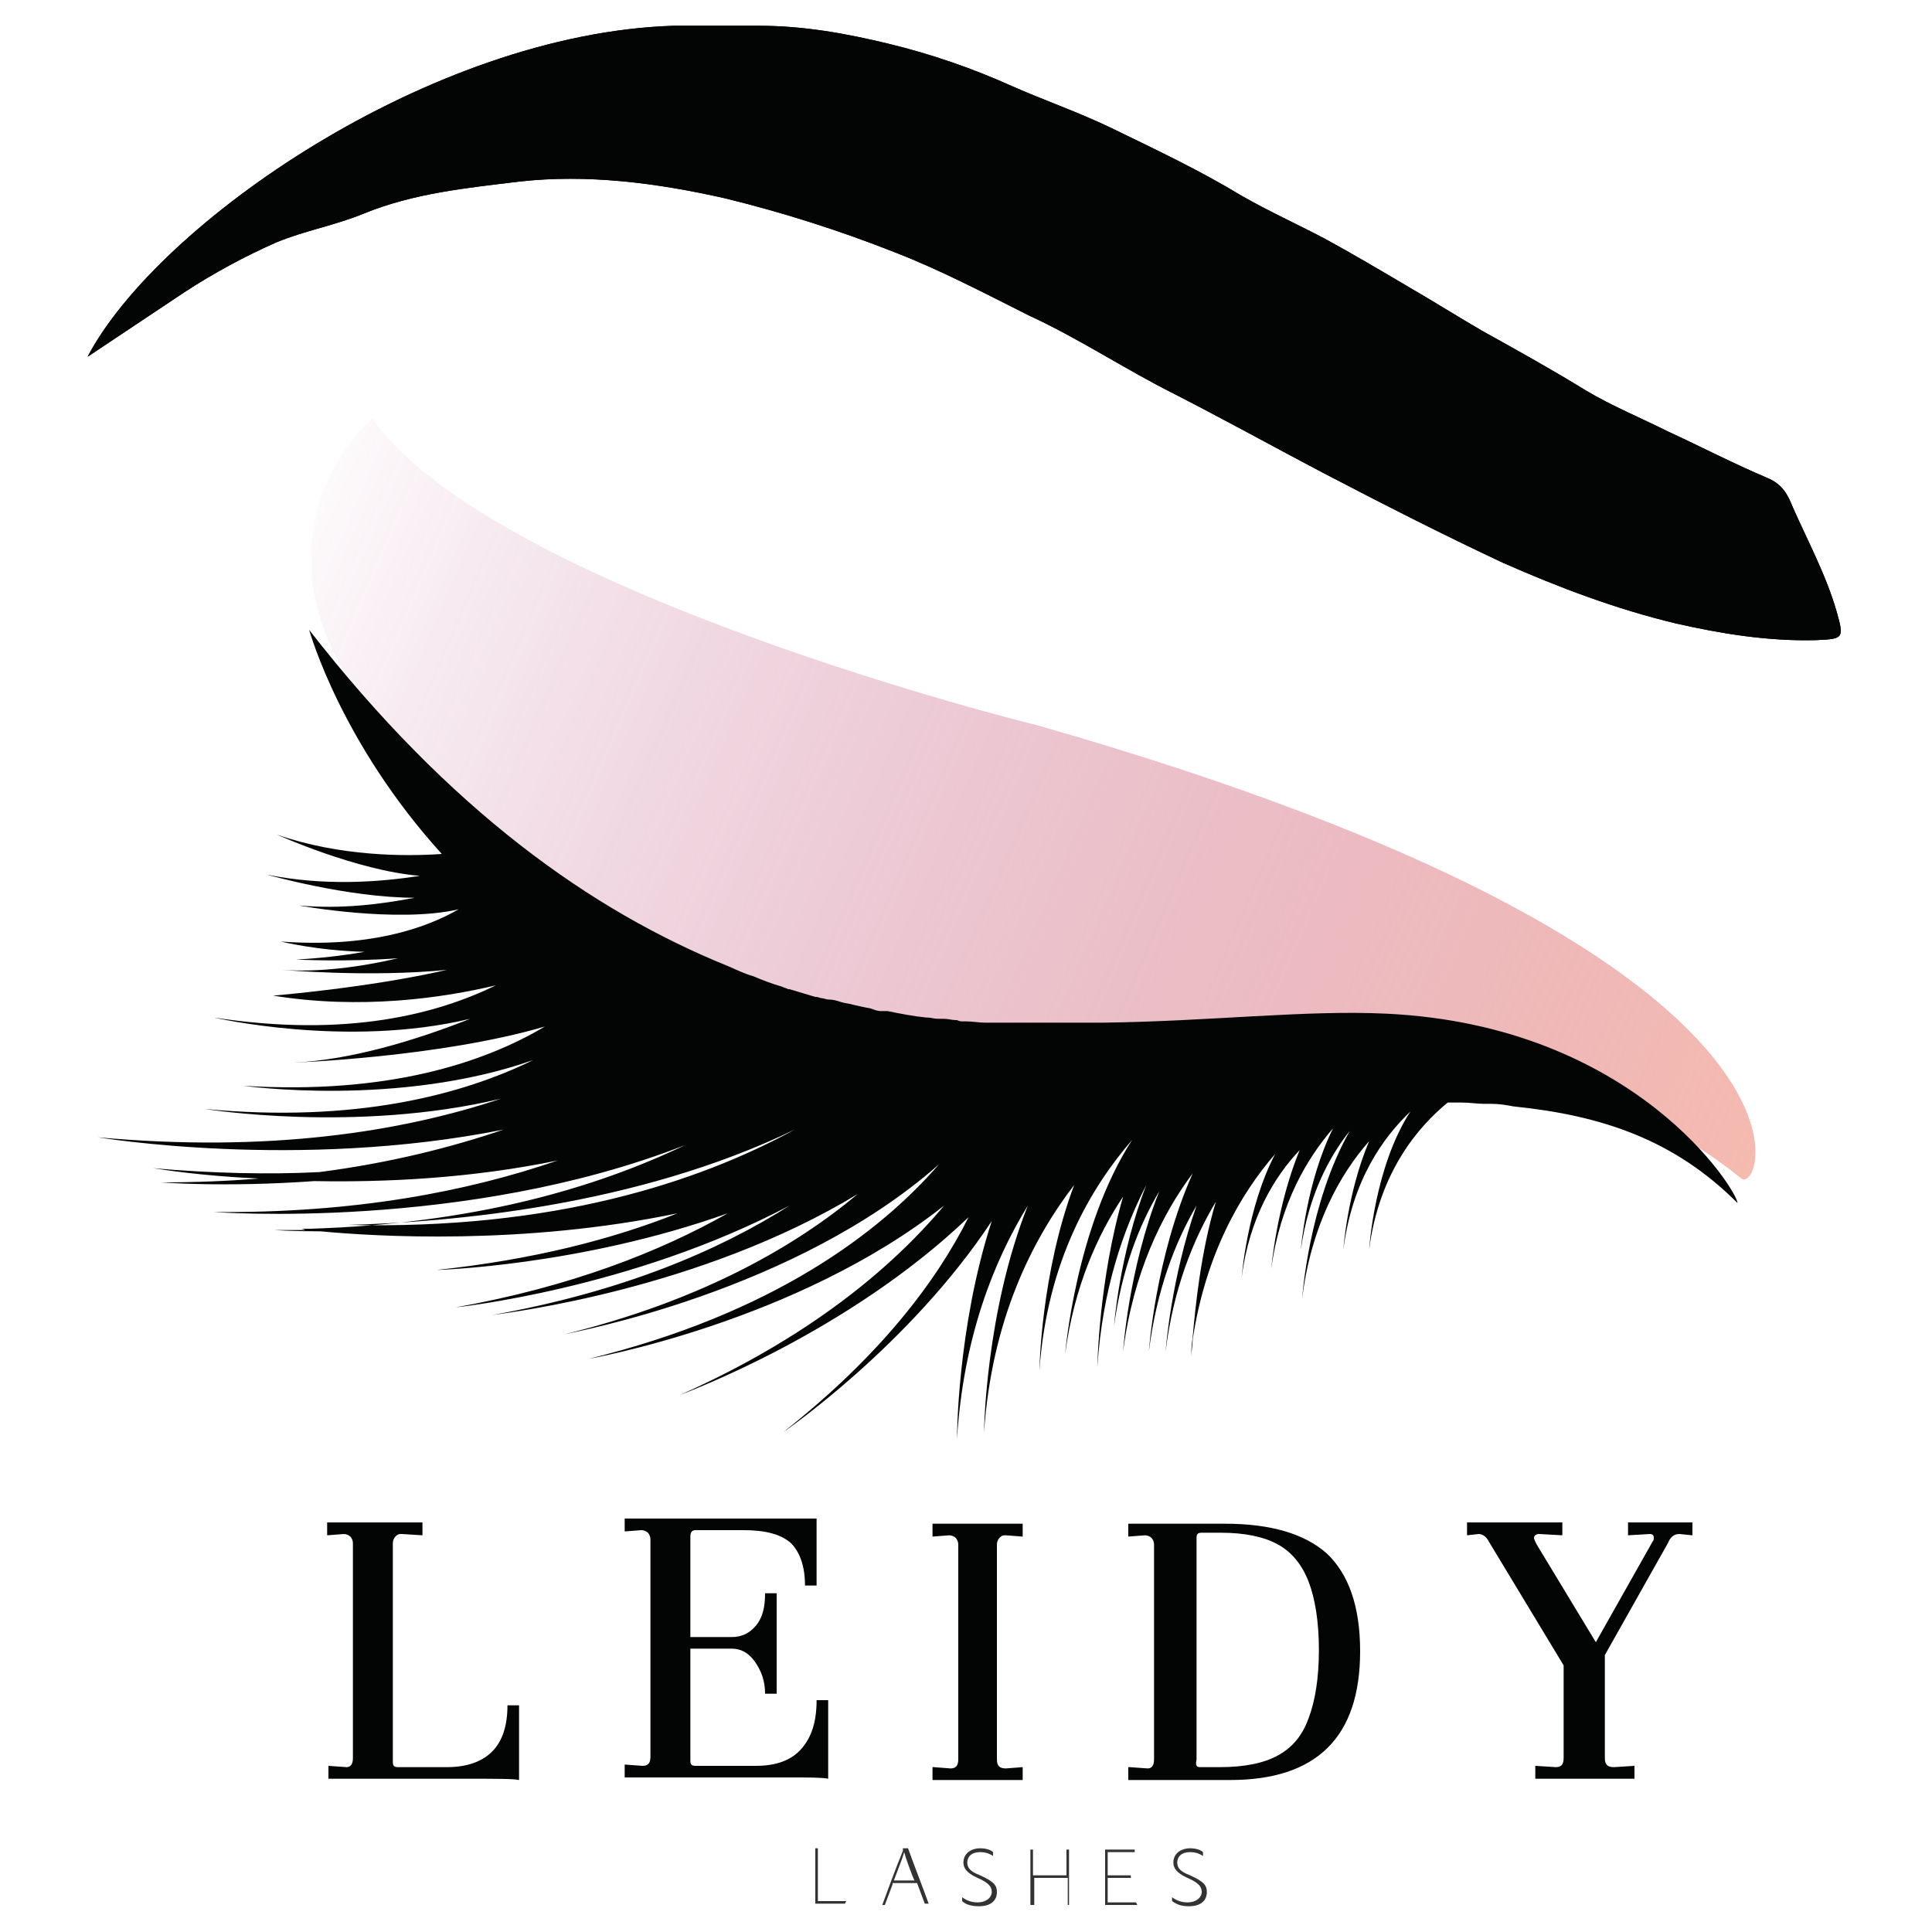
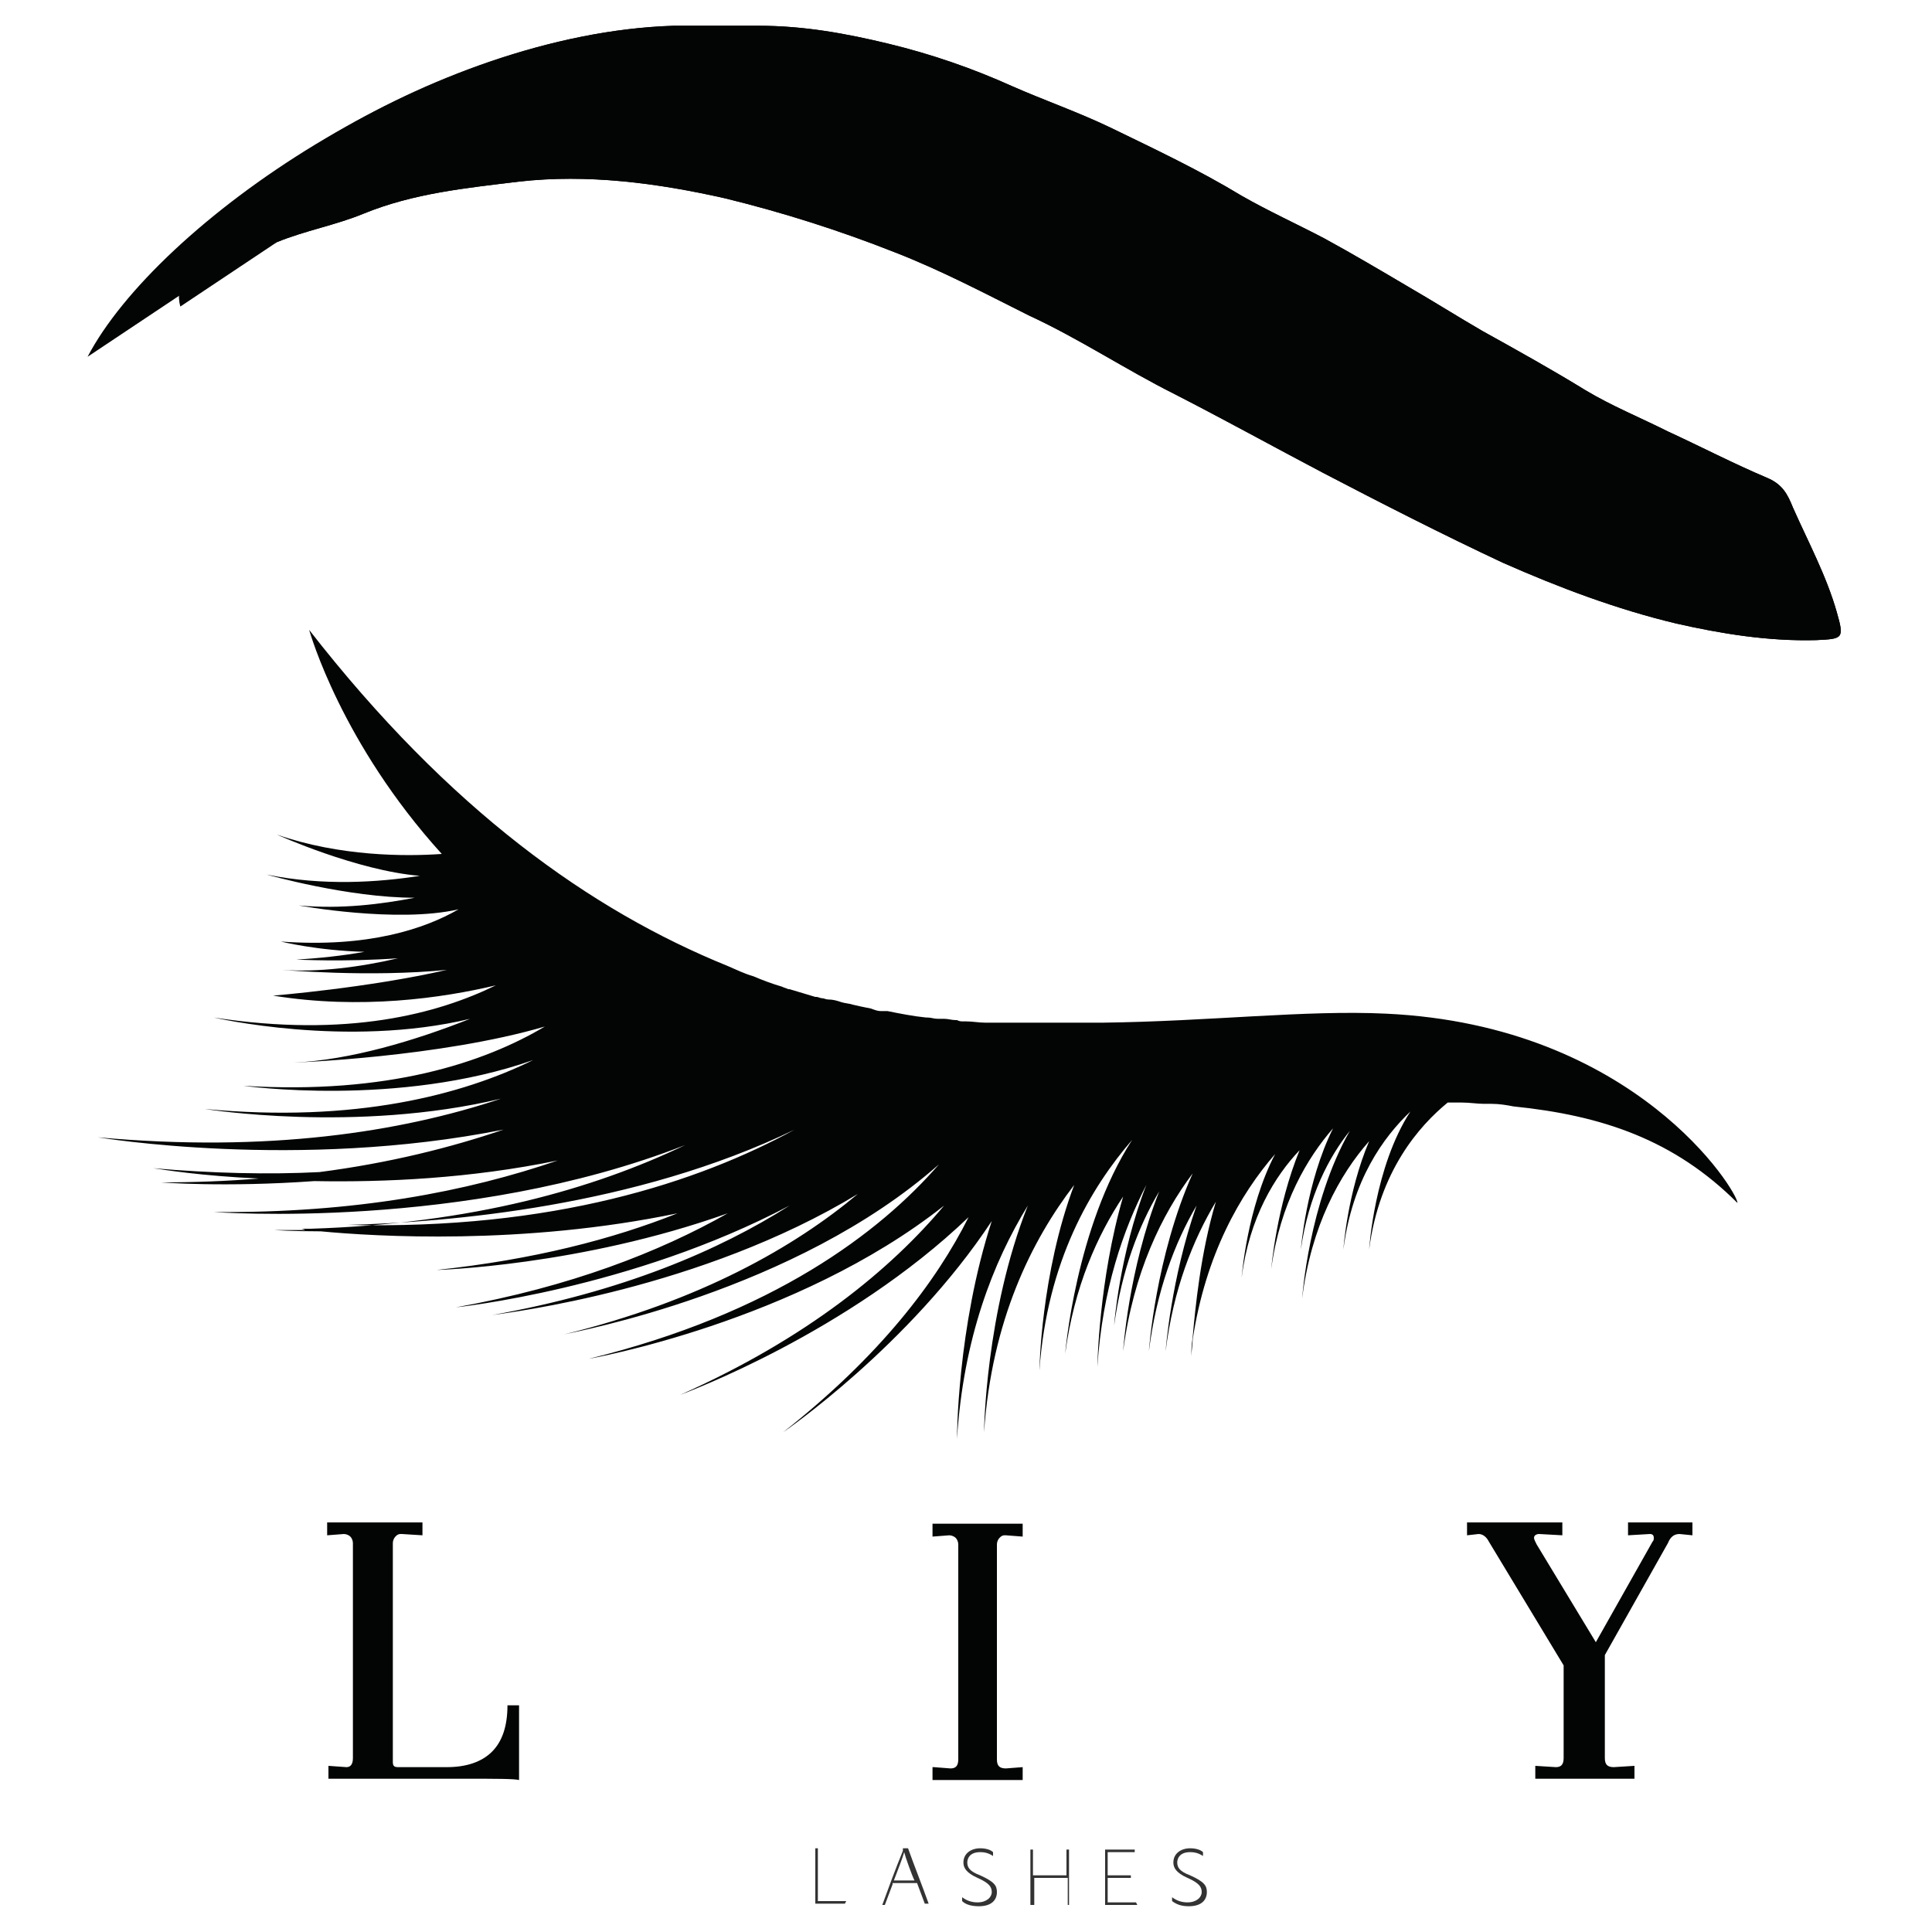
<svg xmlns="http://www.w3.org/2000/svg" version="1.1" id="Capa_1" x="0px" y="0px" viewBox="0 0 150 150" style="enable-background:new 0 0 150 150;" xml:space="preserve">
  <style type="text/css">
	.st0{fill-rule:evenodd;clip-rule:evenodd;fill:url(#SVGID_1_);}
	.st1{fill:#030404;}
	.st2{fill-rule:evenodd;clip-rule:evenodd;fill:#030404;}
	.st3{fill:#333333;}
</style>
  <linearGradient id="SVGID_1_" gradientUnits="userSpaceOnUse" x1="18.317" y1="43.577" x2="135.291" y2="94.16">
    <stop offset="0" style="stop-color:#9D1460;stop-opacity:0" />
    <stop offset="1" style="stop-color:#F19D8D;stop-opacity:0.7" />
  </linearGradient>
-   <path class="st0" d="M28.9,32.5c0,0-19,15.9,19,38.8c37.9,22.9,50.9,12.2,57.5,11.6c9.8-0.8,21.2,1.6,29.8,8.6  c1.7,1.4,8.7-17.1-54.7-35.2C80.4,56.3,38.4,45.9,28.9,32.5z" />
  <path class="st1" d="M107.6,78.7c-6.2-0.3-13.7,0.6-22,0.7c0,0-0.1,0-0.1,0c-1.1,0-2.2,0-3.4,0c-0.5,0-1,0-1.5,0h-0.1  c-0.2,0-0.4,0-0.6,0c-0.2,0-0.4,0-0.6,0h0c-0.3,0-0.6,0-0.9,0c0,0,0,0,0,0c0,0-0.1,0-0.1,0c-0.2,0-0.4,0-0.6,0c-0.1,0-0.2,0-0.4,0h0  c0,0-0.1,0-0.1,0l-0.2,0c-0.1,0-0.2,0-0.3,0c-0.1,0-0.1,0-0.2,0c-0.5,0-1-0.1-1.5-0.1c-0.1,0-0.1,0-0.2,0c-0.2,0-0.3,0-0.5-0.1  c0,0,0,0-0.1,0c-0.3,0-0.6-0.1-0.9-0.1c-0.1,0-0.1,0-0.2,0c-0.1,0-0.1,0-0.2,0c0,0-0.1,0-0.1,0c-0.3,0-0.5-0.1-0.8-0.1  c0,0,0,0-0.1,0c-1-0.1-2-0.3-3-0.5c0,0,0,0,0,0c-0.1,0-0.1,0-0.2,0c-0.1,0-0.2,0-0.3,0c-0.3,0-0.5-0.1-0.8-0.2  c-0.5-0.1-1-0.2-1.4-0.3c-0.3-0.1-0.6-0.1-0.9-0.2c-0.3-0.1-0.6-0.2-1-0.2c-0.2,0-0.3-0.1-0.5-0.1c-0.1,0-0.3-0.1-0.4-0.1  c0,0-0.1,0-0.1,0c-0.7-0.2-1.3-0.4-2-0.6c0,0-0.1,0-0.1,0c-0.2-0.1-0.3-0.1-0.5-0.2c-0.7-0.2-1.5-0.5-2.2-0.8  c-0.7-0.2-1.3-0.5-2-0.8c-10.6-4.3-21.6-12.1-32.5-26.1c0.1,0.3,2.5,8.8,10.3,17.4c-2.8,0.2-7.9,0.2-12.8-1.5c0,0,6.2,2.8,11.1,3.2  c-3.2,0.5-7.5,0.8-11.9-0.1c0,0,6.3,1.8,11.5,1.8c-2.6,0.5-5.7,0.9-9,0.6c0,0,7.6,1.4,12.4,0.3c-2.6,1.5-7,3-13.8,2.5  c0,0,2.8,0.7,6.5,0.8c-1.7,0.3-3.5,0.5-5.3,0.6c0,0,3.7,0.2,7.9-0.1c-3,0.7-6.2,1.1-9,0.9c0,0,6.8,0.6,12.8,0  c-6.1,1.4-13.5,2-13.5,2c6.8,1.1,13.1,0.2,17.3-0.8c-4.5,2.2-11.5,4.1-21.9,2.5c0,0,10.3,2.4,19.9,0.1c-4.3,1.7-9.3,3.2-13.7,3.4  c0,0,11.3-0.4,19.5-2.8c-4.7,2.8-12.2,5.3-23.4,4.6c0,0,12,1.7,22.5-2c-5.5,2.7-13.8,4.9-25.5,3.8c0,0,11.7,1.9,23-0.8  c-7.8,2.6-18.1,4.2-31.3,3c0,0,15.5,2.6,31.5-0.6c-4.1,1.4-8.9,2.6-14.3,3.3c-3.9,0.2-8.3,0.1-12.9-0.3c0.7,0.1,3.7,0.6,8.2,0.8  c-2.4,0.2-5,0.3-7.6,0.3c0,0,4.9,0.4,11.9-0.1c5.5,0.1,12.1-0.2,18.9-1.6c-7,2.4-15.7,4.1-26.7,4c0,0,19.5,1.5,36.6-5.2  c-7.1,3.4-16.5,6.1-29.1,6.5h0c-0.2,0-0.5,0-0.8,0c0.1,0,0.2,0,0.4,0.1c-0.8,0-1.6,0-2.4,0c0,0,1.3,0.1,3.6,0.1  c4.2,0.4,15.7,1.1,27.7-1.4c-5,2-11.2,3.6-18.7,4.4c0,0,11.1-0.3,22.6-4.4c-5.3,3-12.2,5.7-21.1,7.3c0,0,13.6-1.4,25.9-7.9  c-5.5,3.5-13,6.7-23.1,8.5c1.4-0.2,16.2-2,28.4-9.4c-4.9,4.1-12.2,8.3-22.8,10.9c0.8-0.2,17.9-3.3,29.1-13.2c0,0,0,0,0,0  c-4.6,5.3-12.9,11.6-27.2,15.1c0,0,16.1-2.8,27.6-11.9c0,0,0,0,0,0c-4.1,4.9-10.6,10.3-20.5,14.7c0.5-0.2,13-4.8,22.4-13.8  c0,0,0,0,0,0c0,0,0,0,0,0c-2.5,5-6.9,10.8-14.4,16.7c0,0,9.8-6.7,16.2-16.4c-2.7,8.3-2.7,16.9-2.7,16.9c0.5-7.8,2.8-13.7,5.5-18.1  c-3.3,8.3-3.4,17.6-3.4,17.6c0.6-8.7,3.7-14.9,7-19.2c-2.6,6.9-2.7,14.4-2.7,14.4c0.6-8.5,4-14.2,7.2-17.9  c-4.4,6.8-5.2,16.6-5.2,16.6c0.7-5.2,2.5-9.2,4.5-12.2c-1.9,6.5-2,13.2-2,13.2c0.4-6,2-10.6,3.8-14.1c-2.1,5.4-2.5,10.9-2.5,10.9  c0.6-4.3,1.9-7.7,3.5-10.4c-2.4,6.1-2.8,12.4-2.8,12.4c0.8-6.1,3-10.6,5.4-13.8c-2.9,6.5-3.4,13.8-3.4,13.8c0.6-4.7,2-8.4,3.7-11.3  c-2,5.7-2.4,11.3-2.4,11.3c0.6-4.8,2.1-8.6,3.9-11.6c-1.2,4-1.6,8.3-1.8,10.5c-0.1,0.7-0.1,1.1-0.1,1.1c0-0.1,0-0.2,0-0.3  c0,0.5,0,0.7,0,0.7c0-0.4,0.1-0.9,0.1-1.3c1-6.6,3.7-11.3,6.4-14.4c-2.2,4.2-2.6,9.6-2.6,9.6c0.6-4.7,2.6-7.9,4.5-9.9  c-1.8,4.4-2.2,9.2-2.2,9.2c0.7-5.1,2.8-8.6,4.8-10.9c-2.1,4.2-2.5,9.4-2.5,9.4c0.6-4.2,2.2-7.2,3.8-9.2c-3.2,5.6-3.7,13-3.7,13  c0.7-5.6,2.9-9.6,5.2-12.2c-1.7,4-2,8.4-2,8.4c0.7-5.4,3.1-8.7,5.2-10.7c-2.8,4.3-3.2,10.7-3.2,10.7c0.8-6.1,3.9-9.6,6.1-11.4l0,0  c0.2,0,0.3,0,0.5,0l0.6,0h0c0.6,0,1.2,0.1,1.7,0.1h0c0,0,0.1,0,0.1,0c0.2,0,0.3,0,0.5,0c0,0,0,0,0,0c0.6,0,1.2,0.1,1.7,0.2  c6.9,0.7,12.5,2.6,17.4,7.5C134.9,92.5,127,79.6,107.6,78.7z M27,95.1c7.8-0.2,22.3-1.4,34.7-7.4C54.2,91.8,42.9,95.5,27,95.1z" />
  <path class="st2" d="M58.9,2c3.5,0,6.8,0.6,10.1,1.4c3.3,0.8,6.5,1.9,9.6,3.3c2.5,1.1,5.1,2,7.6,3.2c3.5,1.7,6.9,3.3,10.2,5.3  c2.1,1.2,4.3,2.2,6.4,3.3c2.2,1.2,4.4,2.5,6.6,3.8c1.9,1.1,3.8,2.3,5.7,3.4c2.7,1.5,5.4,3,8,4.6c2,1.2,4.2,2.1,6.4,3.2  c2.6,1.2,5.1,2.5,7.7,3.6c1.2,0.5,1.6,1.3,2,2.3c1.2,2.7,2.6,5.3,3.4,8.1c0.6,2.1,0.5,2.1-1.6,2.2c-3.7,0.1-7.4-0.5-10.9-1.3  c-4.6-1.1-9.1-2.8-13.4-4.7c-4.7-2.2-9.4-4.6-14-7c-3.8-2-7.6-4.1-11.5-6.1c-3.8-1.9-7.4-4.3-11.3-6.1c-3.4-1.7-6.8-3.5-10.4-4.9  c-4.3-1.7-8.7-3.1-13.2-4.2c-5.3-1.2-10.7-1.9-16-1.3c-4.1,0.5-8.2,0.9-12.1,2.5c-2.2,0.9-4.5,1.3-6.7,2.2c-2.5,1.1-4.9,2.4-7.2,3.9  c-2.4,1.6-4.8,3.2-7.5,5C12.2,17.4,33.4,2.6,52.3,2C54.5,2,56.7,2,58.9,2z" />
-   <path class="st2" d="M58.9,2c3.5,0,6.8,0.6,10.1,1.4c3.3,0.8,6.5,1.9,9.6,3.3c2.5,1.1,5.1,2,7.6,3.2c3.5,1.7,6.9,3.3,10.2,5.3  c2.1,1.2,4.3,2.2,6.4,3.3c2.2,1.2,4.4,2.5,6.6,3.8c1.9,1.1,3.8,2.3,5.7,3.4c2.7,1.5,5.4,3,8,4.6c2,1.2,4.2,2.1,6.4,3.2  c2.6,1.2,5.1,2.5,7.7,3.6c1.2,0.5,1.6,1.3,2,2.3c1.2,2.7,2.6,5.3,3.4,8.1c0.6,2.1,0.5,2.1-1.6,2.2c-3.7,0.1-7.4-0.5-10.9-1.3  c-4.6-1.1-9.1-2.8-13.4-4.7c-4.7-2.2-9.4-4.6-14-7c-3.8-2-7.6-4.1-11.5-6.1c-3.8-1.9-7.4-4.3-11.3-6.1c-3.4-1.7-6.8-3.5-10.4-4.9  c-4.3-1.7-8.7-3.1-13.2-4.2c-5.3-1.2-10.7-1.9-16-1.3c-4.1,0.5-8.2,0.9-12.1,2.5c-2.2,0.9-4.5,1.3-6.7,2.2c-2.5,1.1-4.9,2.4-7.2,3.9  c-2.4,1.6-4.8,3.2-7.5,5C12.2,17.4,33.4,2.6,52.3,2C54.5,2,56.7,2,58.9,2z" />
+   <path class="st2" d="M58.9,2c3.5,0,6.8,0.6,10.1,1.4c3.3,0.8,6.5,1.9,9.6,3.3c2.5,1.1,5.1,2,7.6,3.2c3.5,1.7,6.9,3.3,10.2,5.3  c2.1,1.2,4.3,2.2,6.4,3.3c2.2,1.2,4.4,2.5,6.6,3.8c1.9,1.1,3.8,2.3,5.7,3.4c2.7,1.5,5.4,3,8,4.6c2,1.2,4.2,2.1,6.4,3.2  c2.6,1.2,5.1,2.5,7.7,3.6c1.2,0.5,1.6,1.3,2,2.3c1.2,2.7,2.6,5.3,3.4,8.1c0.6,2.1,0.5,2.1-1.6,2.2c-3.7,0.1-7.4-0.5-10.9-1.3  c-4.6-1.1-9.1-2.8-13.4-4.7c-4.7-2.2-9.4-4.6-14-7c-3.8-2-7.6-4.1-11.5-6.1c-3.8-1.9-7.4-4.3-11.3-6.1c-3.4-1.7-6.8-3.5-10.4-4.9  c-4.3-1.7-8.7-3.1-13.2-4.2c-5.3-1.2-10.7-1.9-16-1.3c-4.1,0.5-8.2,0.9-12.1,2.5c-2.2,0.9-4.5,1.3-6.7,2.2c-2.4,1.6-4.8,3.2-7.5,5C12.2,17.4,33.4,2.6,52.3,2C54.5,2,56.7,2,58.9,2z" />
  <g>
    <path class="st3" d="M63.3,147.9C63.3,147.9,63.2,147.9,63.3,147.9l0-4.4c0,0,0,0,0,0h0.2c0,0,0,0,0,0v4.1h2.2c0,0,0,0,0,0   l-0.1,0.2c0,0,0,0,0,0H63.3z" />
    <path class="st3" d="M69.3,146.3l-0.6,1.6c0,0,0,0,0,0h-0.2c0,0,0,0,0,0c0.4-1.1,1.1-3,1.6-4.2c0,0,0-0.1,0-0.2c0,0,0,0,0,0h0.4   c0,0,0,0,0,0c0.5,1.4,1.1,2.9,1.6,4.3c0,0,0,0,0,0h-0.3c0,0,0,0,0,0l-0.6-1.6H69.3z M71,146c-0.2-0.4-0.7-1.8-0.8-2.2h0   c-0.1,0.4-0.5,1.4-0.8,2.2H71z" />
    <path class="st3" d="M74.7,147.6C74.7,147.6,74.7,147.6,74.7,147.6l0-0.3c0,0,0,0,0,0c0.4,0.3,0.8,0.4,1.2,0.4   c0.7,0,1.1-0.4,1.1-0.8c0-0.4-0.2-0.7-1.1-1.1c-0.9-0.4-1.1-0.8-1.1-1.2c0-0.7,0.6-1.1,1.3-1.1c0.4,0,0.8,0.1,1,0.3c0,0,0,0,0,0.1   v0.2c0,0,0,0,0,0c-0.3-0.2-0.6-0.3-1-0.3c-0.9,0-1,0.6-1,0.8c0,0.4,0.2,0.7,1,1c1.1,0.5,1.3,0.8,1.3,1.3c0,0.6-0.4,1.1-1.4,1.1   C75.5,148,75,147.9,74.7,147.6z" />
    <path class="st3" d="M82.9,147.9C82.9,147.9,82.9,147.9,82.9,147.9l0-2.1h-2.6v2.1c0,0,0,0,0,0H80c0,0,0,0,0,0v-4.3c0,0,0,0,0,0   h0.2c0,0,0,0,0,0v2h2.6v-2c0,0,0,0,0,0h0.2c0,0,0,0,0,0v4.3c0,0,0,0,0,0H82.9z" />
    <path class="st3" d="M88.3,147.9C88.3,147.9,88.3,147.9,88.3,147.9l-2.5,0c0,0,0,0,0,0v-4.3c0,0,0,0,0,0h2.3c0,0,0,0,0,0l0,0.2   c0,0,0,0,0,0h-2.1v1.8h1.8c0,0,0,0,0,0v0.2c0,0,0,0,0,0h-1.8v1.9h2.2c0,0,0,0,0,0L88.3,147.9z" />
    <path class="st3" d="M91,147.6C91,147.6,91,147.6,91,147.6l0-0.3c0,0,0,0,0,0c0.4,0.3,0.8,0.4,1.2,0.4c0.7,0,1.1-0.4,1.1-0.8   c0-0.4-0.2-0.7-1.1-1.1c-0.9-0.4-1.1-0.8-1.1-1.2c0-0.7,0.6-1.1,1.3-1.1c0.4,0,0.8,0.1,1,0.3c0,0,0,0,0,0.1v0.2c0,0,0,0,0,0   c-0.3-0.2-0.6-0.3-1-0.3c-0.9,0-1,0.6-1,0.8c0,0.4,0.2,0.7,1,1c1.1,0.5,1.3,0.8,1.3,1.3c0,0.6-0.4,1.1-1.4,1.1   C91.8,148,91.4,147.9,91,147.6z" />
  </g>
  <g>
    <path class="st1" d="M25.5,137.1l1.4,0.1c0.3,0,0.5-0.2,0.5-0.7v-16.7c0-0.2-0.1-0.4-0.2-0.5c-0.1-0.1-0.3-0.2-0.5-0.2l-1.3,0.1v-1   h7.4v1l-1.6-0.1h-0.1c-0.2,0-0.3,0.1-0.4,0.2c-0.1,0.1-0.2,0.3-0.2,0.5v17c0,0.3,0.1,0.4,0.4,0.4h3.8c1.5,0,2.7-0.4,3.5-1.2   c0.8-0.8,1.2-2,1.2-3.6h0.9v5.8c-0.4-0.1-1.8-0.1-4.1-0.1H25.5V137.1z" />
-     <path class="st1" d="M87.7,137.2l1.4,0.1c0.3,0,0.5-0.2,0.5-0.7v-16.7c0-0.2-0.1-0.4-0.2-0.5c-0.1-0.1-0.3-0.2-0.5-0.2l-1.3,0.1v-1   h7.5c3.6,0,6.2,0.8,7.9,2.3c1.7,1.6,2.6,4.1,2.6,7.6c0,6.7-3.4,10-10.1,10h-7.9V137.2z M93.2,137.2h1.5c1.9,0,3.4-0.3,4.5-0.9   c1.1-0.6,1.9-1.5,2.4-2.9c0.5-1.3,0.8-3.1,0.8-5.3c0-2.2-0.3-4-0.8-5.3c-0.5-1.3-1.3-2.3-2.4-2.9c-1.1-0.6-2.6-0.9-4.4-0.9h-1.5   c-0.3,0-0.4,0.1-0.4,0.4v17.2C92.8,137.1,92.9,137.2,93.2,137.2z" />
    <path class="st1" d="M131.4,118.2v1l-1-0.1c-0.4,0-0.7,0.2-0.9,0.7l-4.9,8.7v8c0,0.5,0.2,0.7,0.7,0.7l1.6-0.1v1h-7.7v-1l1.6,0.1   c0.4,0,0.6-0.2,0.6-0.7v-7.2l-5.8-9.6c-0.2-0.4-0.5-0.6-0.8-0.6l-0.9,0.1v-1h7.4v1l-1.8-0.1h0c-0.2,0-0.4,0.1-0.4,0.3   c0,0.1,0.1,0.3,0.2,0.5l4.6,7.6l4.4-7.8c0.1-0.1,0.1-0.2,0.1-0.3c0-0.2-0.1-0.3-0.3-0.3l-1.7,0.1v-1H131.4z" />
    <path class="st1" d="M72.5,137.2l1.3,0.1c0.4,0,0.6-0.2,0.6-0.7v-16.7c0-0.2-0.1-0.4-0.2-0.5c-0.1-0.1-0.3-0.2-0.5-0.2l-1.3,0.1v-1   h7v1l-1.3-0.1h-0.1c-0.2,0-0.3,0.1-0.4,0.2c-0.1,0.1-0.2,0.3-0.2,0.5v16.7c0,0.5,0.2,0.7,0.7,0.7l1.3-0.1v1h-7V137.2z" />
    <g>
-       <path class="st1" d="M48.5,137l1.4,0.1c0.4,0,0.6-0.2,0.6-0.7v-16.9c0-0.2-0.1-0.4-0.2-0.5c-0.1-0.1-0.3-0.2-0.5-0.2l-1.3,0.1v-1    h14.3c0.3,0,0.5,0,0.6,0v5.2h-0.9c0-1.5-0.4-2.6-1.1-3.3c-0.8-0.7-2-1-3.7-1H54c-0.3,0-0.4,0.2-0.4,0.5v7.8h3.2    c0.8,0,1.4-0.3,1.9-0.9c0.5-0.6,0.7-1.4,0.7-2.5h0.9v7.8h-0.9c0-1-0.3-1.8-0.8-2.5c-0.5-0.7-1.1-1-1.8-1h-3.2v8.7    c0,0.3,0.1,0.4,0.4,0.4h4.7c1.5,0,2.7-0.4,3.5-1.3c0.8-0.9,1.2-2.1,1.2-3.8h0.9v6.1c-0.5-0.1-1.5-0.1-3-0.1H48.5V137z" />
-     </g>
+       </g>
  </g>
</svg>